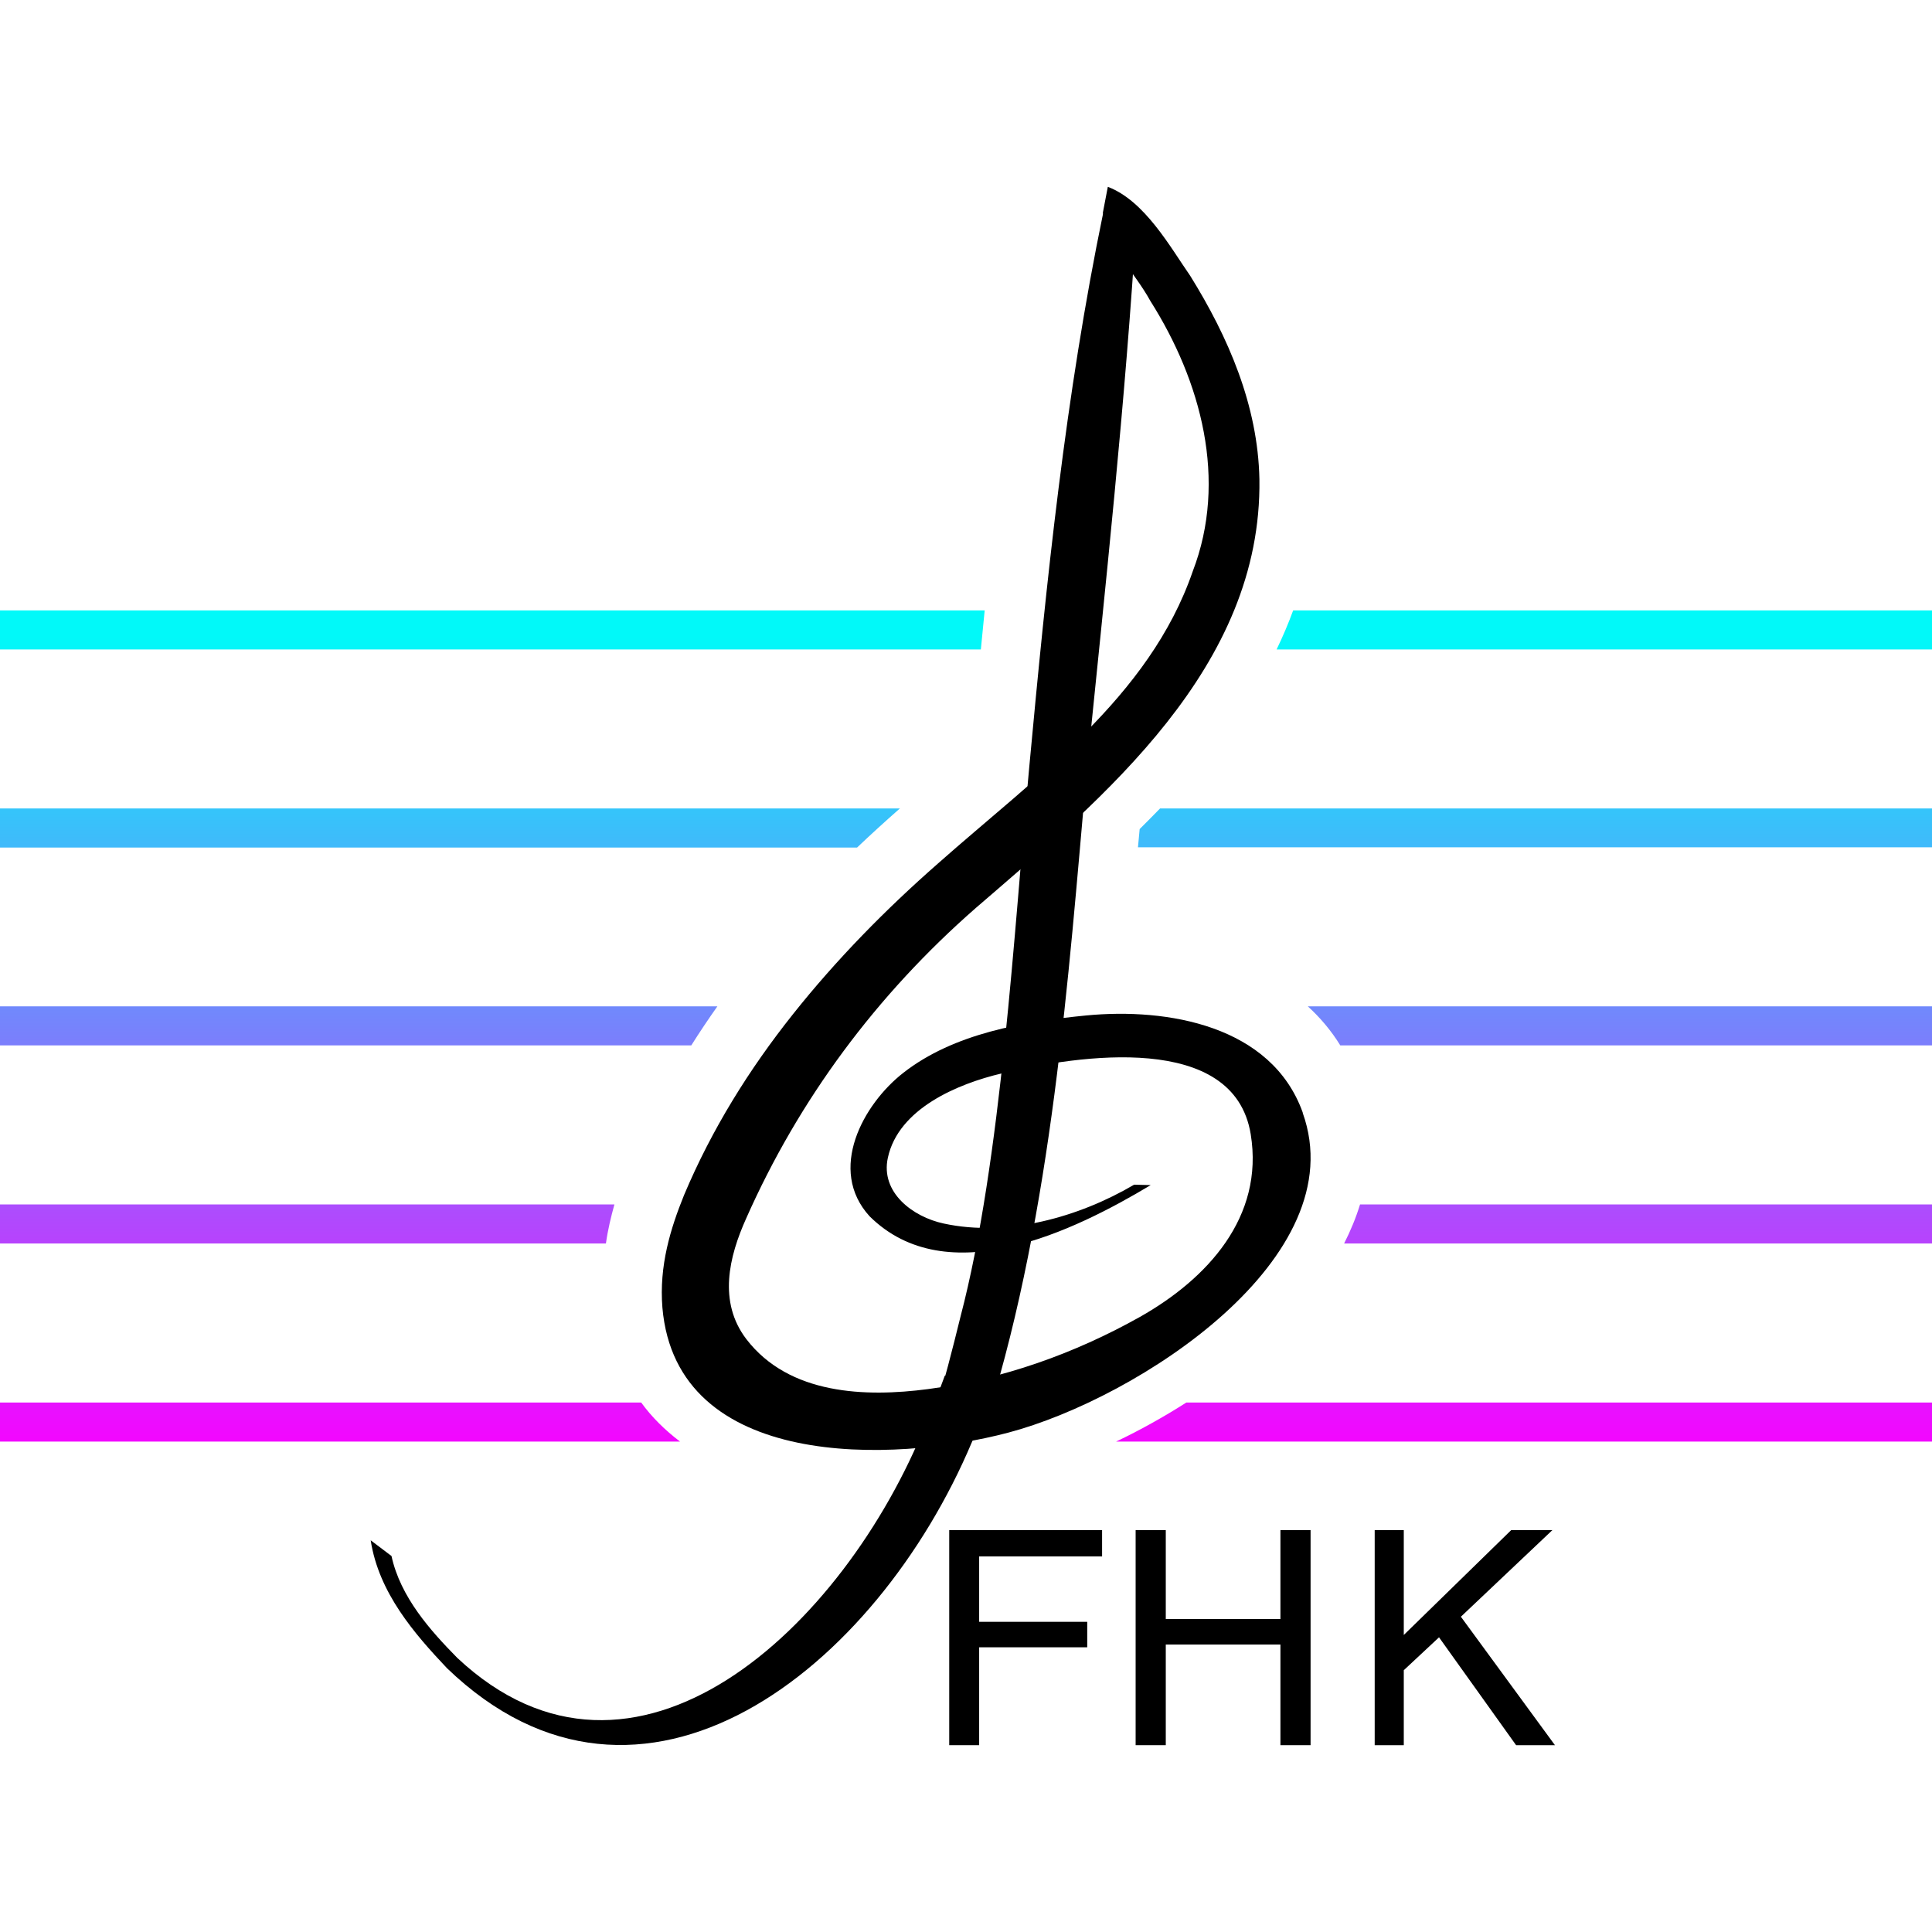
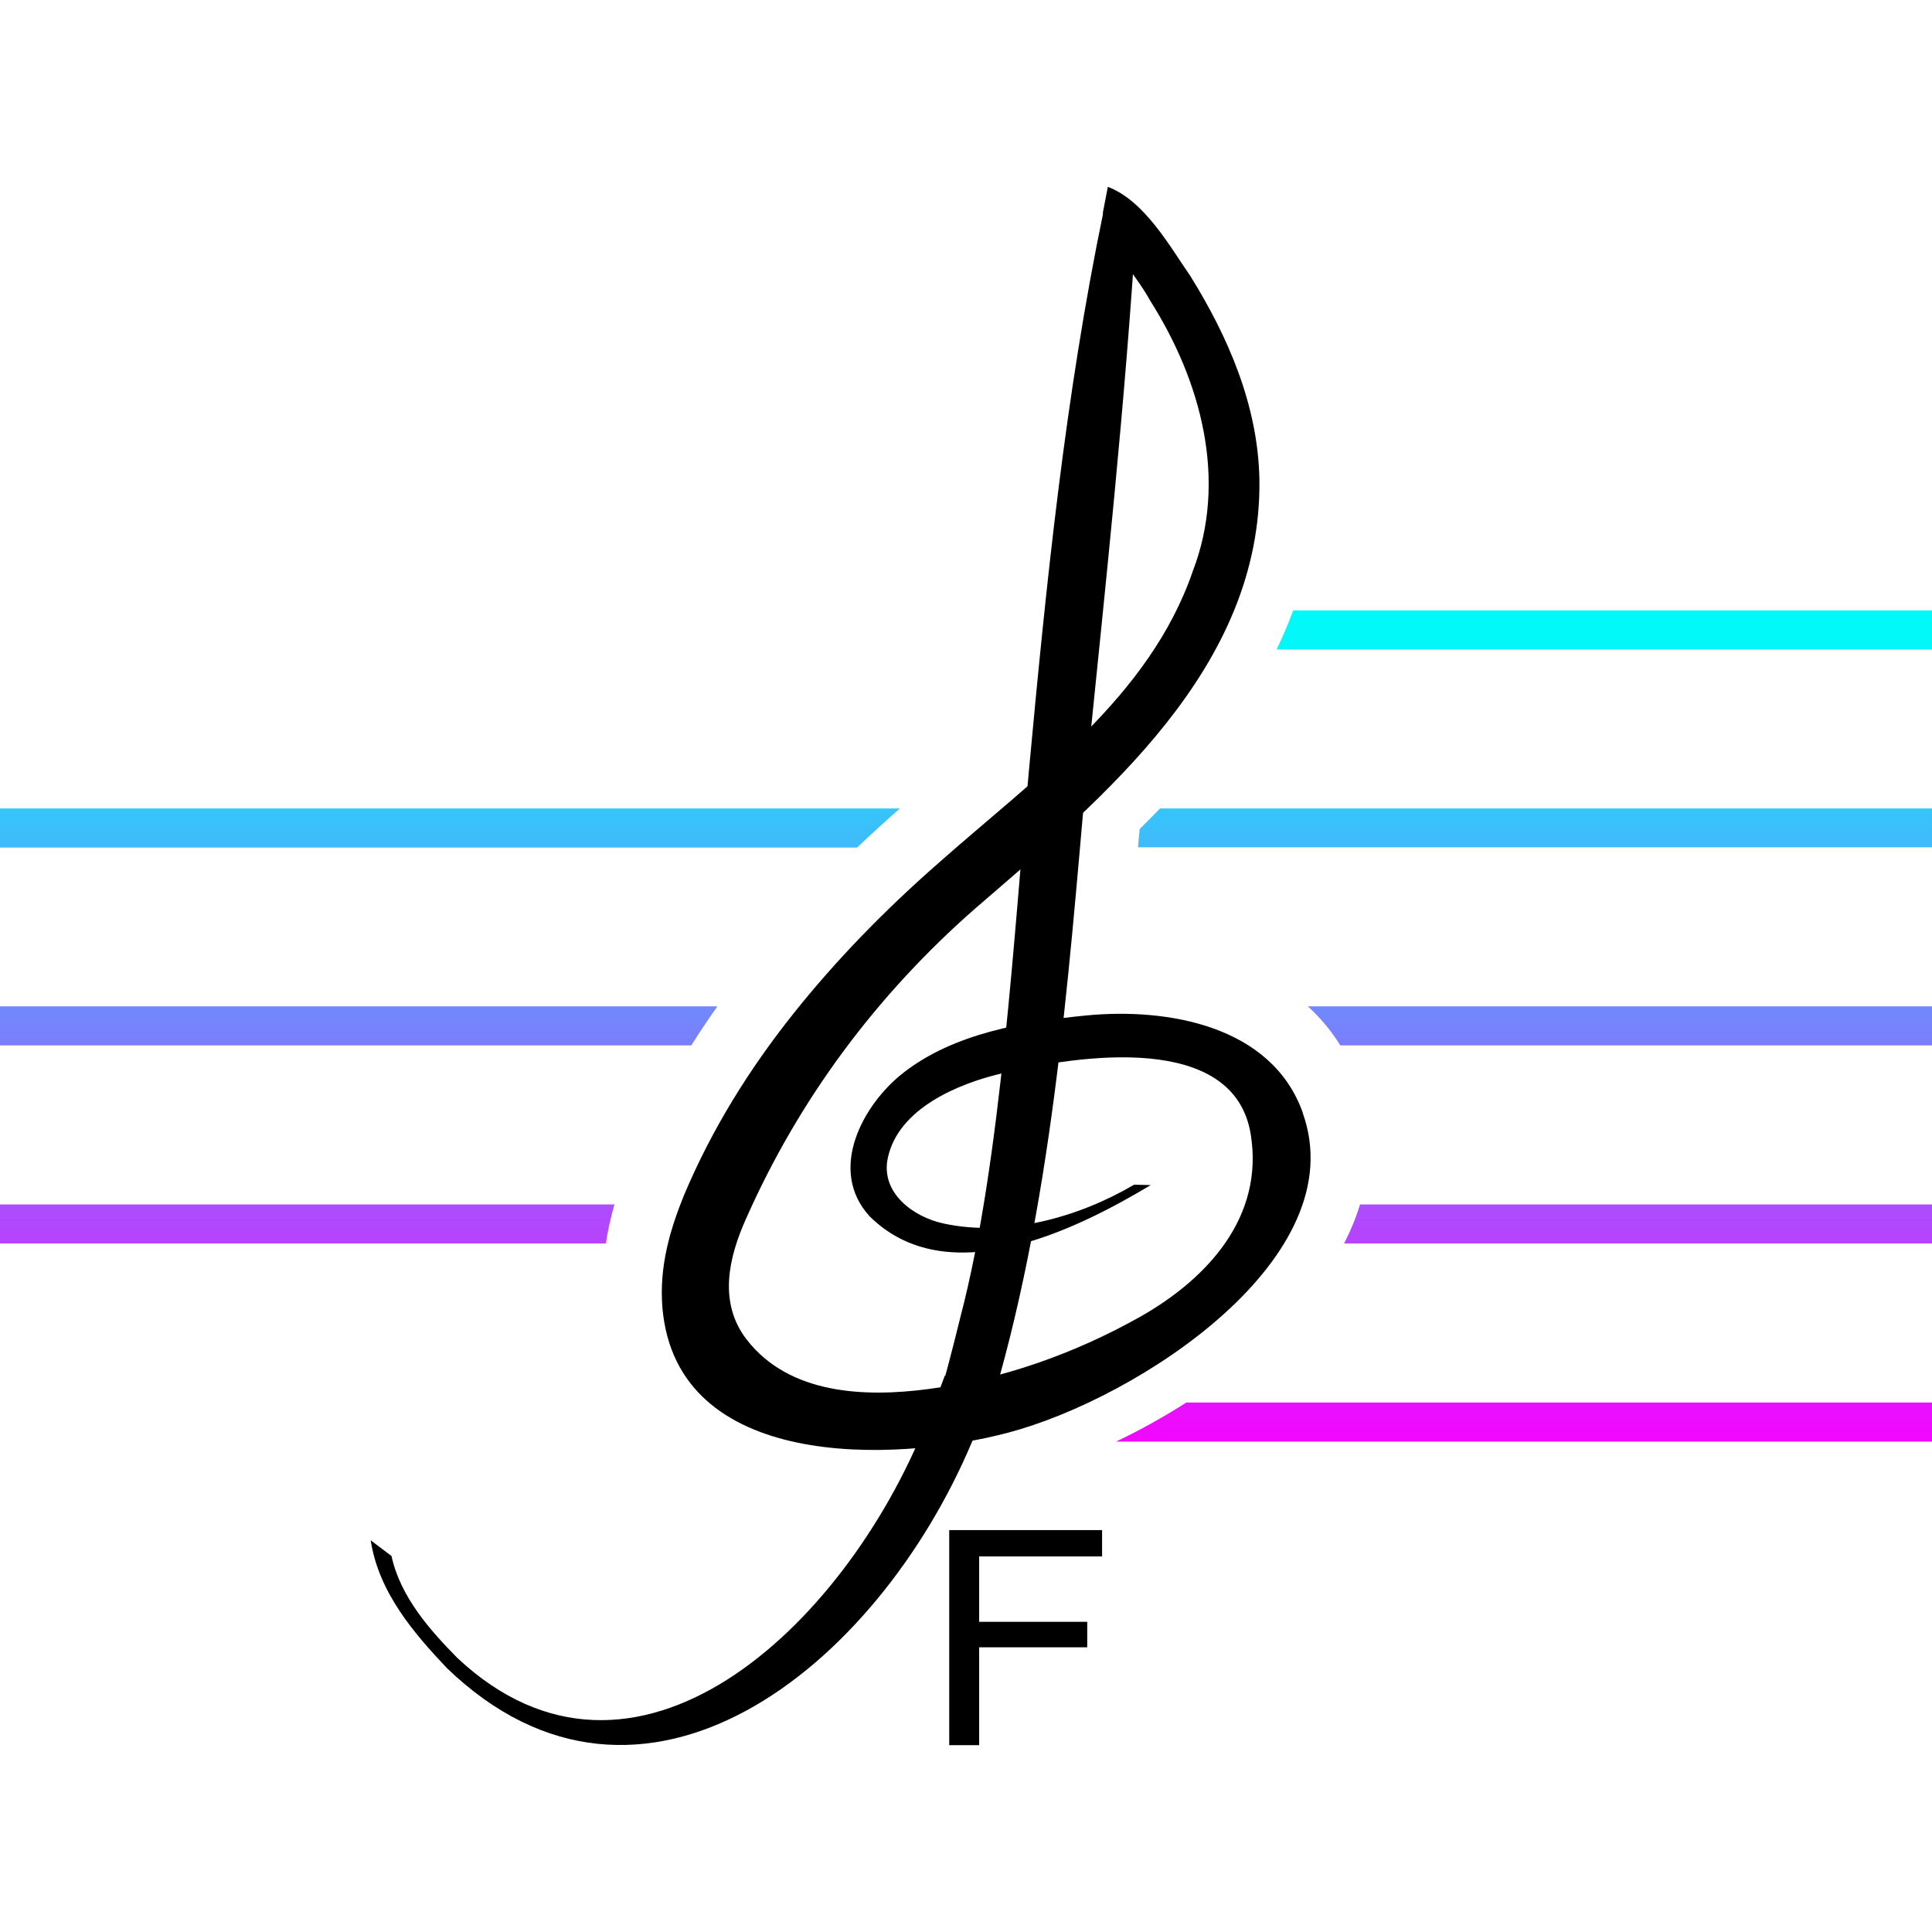
<svg xmlns="http://www.w3.org/2000/svg" xmlns:xlink="http://www.w3.org/1999/xlink" id="Calque_2" data-name="Calque 2" viewBox="0 0 91 91">
  <defs>
    <style>
      .cls-1 {
        clip-path: url(#clippath-6);
      }

      .cls-2 {
        clip-path: url(#clippath-7);
      }

      .cls-3 {
        clip-path: url(#clippath-4);
      }

      .cls-4 {
        fill: url(#Dégradé_sans_nom_10-3);
      }

      .cls-5 {
        clip-path: url(#clippath-9);
      }

      .cls-6 {
        clip-path: url(#clippath-10);
      }

      .cls-7 {
        fill: url(#Dégradé_sans_nom_10-6);
      }

      .cls-8 {
        clip-path: url(#clippath-11);
      }

      .cls-9 {
        fill: none;
      }

      .cls-10 {
        clip-path: url(#clippath-1);
      }

      .cls-11 {
        fill: url(#Dégradé_sans_nom_10-8);
      }

      .cls-12 {
        fill: url(#Dégradé_sans_nom_10-9);
      }

      .cls-13 {
        fill: url(#Dégradé_sans_nom_10-2);
      }

      .cls-14 {
        clip-path: url(#clippath-5);
      }

      .cls-15 {
        clip-path: url(#clippath-8);
      }

      .cls-16 {
        fill: url(#Dégradé_sans_nom_10-5);
      }

      .cls-17 {
        clip-path: url(#clippath-3);
      }

      .cls-18 {
        fill: url(#Dégradé_sans_nom_10-4);
      }

      .cls-19 {
        clip-path: url(#clippath-2);
      }

      .cls-20 {
        fill: url(#Dégradé_sans_nom_10);
      }

      .cls-21 {
        fill: url(#Dégradé_sans_nom_10-7);
      }

      .cls-22 {
        clip-path: url(#clippath);
      }

      .cls-23 {
        fill: url(#Dégradé_sans_nom_10-10);
      }
    </style>
    <clipPath id="clippath">
      <rect class="cls-9" width="91" height="91" />
    </clipPath>
    <clipPath id="clippath-1">
      <path class="cls-9" d="M0,28.75v1.84h46.2c.06-.61.12-1.23.18-1.84H0Z" />
    </clipPath>
    <linearGradient id="Dégradé_sans_nom_10" data-name="Dégradé sans nom 10" x1="-393.86" y1="-88.06" x2="-392.86" y2="-88.06" gradientTransform="translate(-3407.52 -15275.89) rotate(-90) scale(38.96 -38.96)" gradientUnits="userSpaceOnUse">
      <stop offset="0" stop-color="#f900ff" />
      <stop offset="1" stop-color="#01f9f9" />
    </linearGradient>
    <clipPath id="clippath-2">
      <path class="cls-9" d="M60.91,28.75c-.23.63-.49,1.24-.78,1.84h30.88v-1.84h-30.09Z" />
    </clipPath>
    <linearGradient id="Dégradé_sans_nom_10-2" data-name="Dégradé sans nom 10" y1="-88.06" y2="-88.06" gradientTransform="translate(-3355.16 -15275.89) rotate(-90) scale(38.96 -38.96)" xlink:href="#Dégradé_sans_nom_10" />
    <clipPath id="clippath-3">
      <path class="cls-9" d="M54.64,38.08c-.32.33-.64.65-.96.97-.03.28-.05.58-.08.86h37.4v-1.84h-36.36Z" />
    </clipPath>
    <linearGradient id="Dégradé_sans_nom_10-3" data-name="Dégradé sans nom 10" y1="-88.06" y2="-88.06" gradientTransform="translate(-3358.42 -15275.89) rotate(-90) scale(38.96 -38.96)" xlink:href="#Dégradé_sans_nom_10" />
    <clipPath id="clippath-4">
      <path class="cls-9" d="M0,38.08v1.84h40.37c.64-.61,1.3-1.21,1.97-1.8.01-.01.03-.03.05-.04H0Z" />
    </clipPath>
    <linearGradient id="Dégradé_sans_nom_10-4" data-name="Dégradé sans nom 10" y1="-88.06" y2="-88.06" gradientTransform="translate(-3409.52 -15275.89) rotate(-90) scale(38.96 -38.96)" xlink:href="#Dégradé_sans_nom_10" />
    <clipPath id="clippath-5">
      <path class="cls-9" d="M0,47.4v1.84h32.56c.39-.62.8-1.23,1.23-1.84H0Z" />
    </clipPath>
    <linearGradient id="Dégradé_sans_nom_10-5" data-name="Dégradé sans nom 10" y1="-88.06" y2="-88.06" gradientTransform="translate(-3413.82 -15275.89) rotate(-90) scale(38.96 -38.96)" xlink:href="#Dégradé_sans_nom_10" />
    <clipPath id="clippath-6">
      <path class="cls-9" d="M61.6,47.4c.58.53,1.1,1.14,1.53,1.84h27.87v-1.84h-29.4Z" />
    </clipPath>
    <linearGradient id="Dégradé_sans_nom_10-6" data-name="Dégradé sans nom 10" y1="-88.06" y2="-88.06" gradientTransform="translate(-3354.42 -15275.89) rotate(-90) scale(38.96 -38.96)" xlink:href="#Dégradé_sans_nom_10" />
    <clipPath id="clippath-7">
      <path class="cls-9" d="M64.06,56.73c-.19.62-.44,1.23-.75,1.84h27.69v-1.84h-26.94Z" />
    </clipPath>
    <linearGradient id="Dégradé_sans_nom_10-7" data-name="Dégradé sans nom 10" y1="-88.06" y2="-88.06" gradientTransform="translate(-3353.56 -15275.89) rotate(-90) scale(38.96 -38.96)" xlink:href="#Dégradé_sans_nom_10" />
    <clipPath id="clippath-8">
      <path class="cls-9" d="M0,56.73v1.84h28.54c.09-.65.24-1.26.4-1.84H0Z" />
    </clipPath>
    <linearGradient id="Dégradé_sans_nom_10-8" data-name="Dégradé sans nom 10" y1="-88.06" y2="-88.06" gradientTransform="translate(-3416.25 -15275.89) rotate(-90) scale(38.96 -38.96)" xlink:href="#Dégradé_sans_nom_10" />
    <clipPath id="clippath-9">
-       <path class="cls-9" d="M0,66.06v1.84h32.03c-.71-.54-1.33-1.15-1.83-1.84H0Z" />
-     </clipPath>
+       </clipPath>
    <linearGradient id="Dégradé_sans_nom_10-9" data-name="Dégradé sans nom 10" y1="-88.06" x2="-392.86" y2="-88.06" gradientTransform="translate(-3414.7 -15275.89) rotate(-90) scale(38.96 -38.96)" xlink:href="#Dégradé_sans_nom_10" />
    <clipPath id="clippath-10">
      <path class="cls-9" d="M55.88,66.06c-1.08.69-2.2,1.31-3.31,1.84h38.44v-1.84h-35.12Z" />
    </clipPath>
    <linearGradient id="Dégradé_sans_nom_10-10" data-name="Dégradé sans nom 10" y1="-88.06" x2="-392.86" y2="-88.06" gradientTransform="translate(-3358.94 -15275.89) rotate(-90) scale(38.96 -38.96)" xlink:href="#Dégradé_sans_nom_10" />
    <clipPath id="clippath-11">
      <rect class="cls-9" width="91" height="91" />
    </clipPath>
  </defs>
  <g id="icone_rainbow">
    <g id="FHK_icon_initiales_fond_clair" data-name="FHK_icon+initiales_fond_clair">
      <g class="cls-22">
        <g class="cls-10">
-           <rect class="cls-20" y="28.75" width="46.39" height="1.84" />
-         </g>
+           </g>
        <g class="cls-19">
          <rect class="cls-13" x="60.12" y="28.75" width="30.88" height="1.84" />
        </g>
        <g class="cls-17">
          <rect class="cls-4" x="53.6" y="38.08" width="37.4" height="1.84" />
        </g>
        <g class="cls-3">
          <rect class="cls-18" x="0" y="38.08" width="42.39" height="1.84" />
        </g>
        <g class="cls-14">
          <rect class="cls-16" x="0" y="47.4" width="33.79" height="1.84" />
        </g>
        <g class="cls-1">
          <rect class="cls-7" x="61.6" y="47.4" width="29.4" height="1.84" />
        </g>
        <g class="cls-2">
          <rect class="cls-21" x="63.31" y="56.73" width="27.69" height="1.84" />
        </g>
        <g class="cls-15">
          <rect class="cls-11" x="0" y="56.73" width="28.94" height="1.84" />
        </g>
        <g class="cls-5">
          <rect class="cls-12" x="0" y="66.06" width="32.03" height="1.84" />
        </g>
        <g class="cls-6">
          <rect class="cls-23" x="52.56" y="66.06" width="38.44" height="1.84" />
        </g>
        <g class="cls-8">
          <polygon points="44.71 72.07 51.91 72.07 51.91 73.31 46.12 73.31 46.12 76.39 51.21 76.39 51.21 77.59 46.12 77.59 46.12 82.2 44.71 82.2 44.71 72.07" />
-           <polygon points="53.49 72.07 54.91 72.07 54.91 76.26 60.31 76.26 60.31 72.07 61.73 72.07 61.73 82.2 60.31 82.2 60.31 77.46 54.91 77.46 54.91 82.2 53.49 82.2 53.49 72.07" />
-           <polygon points="64.75 72.07 66.12 72.07 66.12 77.01 71.18 72.07 73.12 72.07 68.81 76.15 73.24 82.2 71.41 82.2 67.78 77.12 66.12 78.67 66.12 82.2 64.75 82.2 64.75 72.07" />
          <path d="M61.36,52.4c-1.47-4.1-6.37-4.94-10.2-4.57-2.95.29-6.23.84-8.61,2.7-1.9,1.48-3.59,4.57-1.59,6.76,3.65,3.61,9.62.7,13.24-1.47l-.78-.02c-2.6,1.53-5.97,2.48-8.97,1.83-1.45-.31-2.99-1.46-2.63-3.1.5-2.31,3.28-3.48,5.36-3.97,3.66-.87,10.94-1.96,11.73,2.86.64,3.91-2.05,6.82-5.22,8.61-3.08,1.73-6.49,2.94-9.99,3.4-2.91.38-6.53.28-8.55-2.36-1.33-1.75-.82-3.87,0-5.69,2.48-5.59,6.12-10.51,10.82-14.62,6.03-5.2,13.48-11.33,13.35-20.19-.07-3.48-1.47-6.7-3.26-9.58-.94-1.35-2.14-3.53-3.88-4.19l-.23,1.2c.31,1.79,1.48,2.8,2.23,4.17,2.4,3.79,3.65,8.45,2,12.74-2.04,5.93-7.42,9.7-12.02,13.78-2.44,2.14-4.76,4.5-6.81,7.08-2.06,2.59-3.82,5.41-5.13,8.52-.64,1.58-1.18,3.33-1.02,5.3.66,7.68,10.88,7.32,16.29,5.89,6.15-1.63,16.31-8.25,13.87-15.06" />
          <path d="M44.5,64.8c-.28.76-.57,1.52-.89,2.25-3.86,9.64-13.74,18.85-22.07,11.04-1.26-1.28-2.68-2.86-3.1-4.8l-.98-.74c.38,2.48,2.07,4.41,3.59,6.02,9.16,8.83,20.22.05,24.73-10.65.48-1.1.91-2.22,1.33-3.36l-2.62.24Z" />
          <path d="M46.55,66.65c3-9.7,3.76-20.47,4.63-30.27.88-8.72,1.83-17.42,2.36-26.17l-1.57-.22c-1.79,8.64-2.68,17.39-3.49,26.13-.71,7.63-1.31,18.54-3.24,25.9-.38,1.55-.78,3.1-1.24,4.63h2.55Z" />
        </g>
      </g>
    </g>
  </g>
</svg>